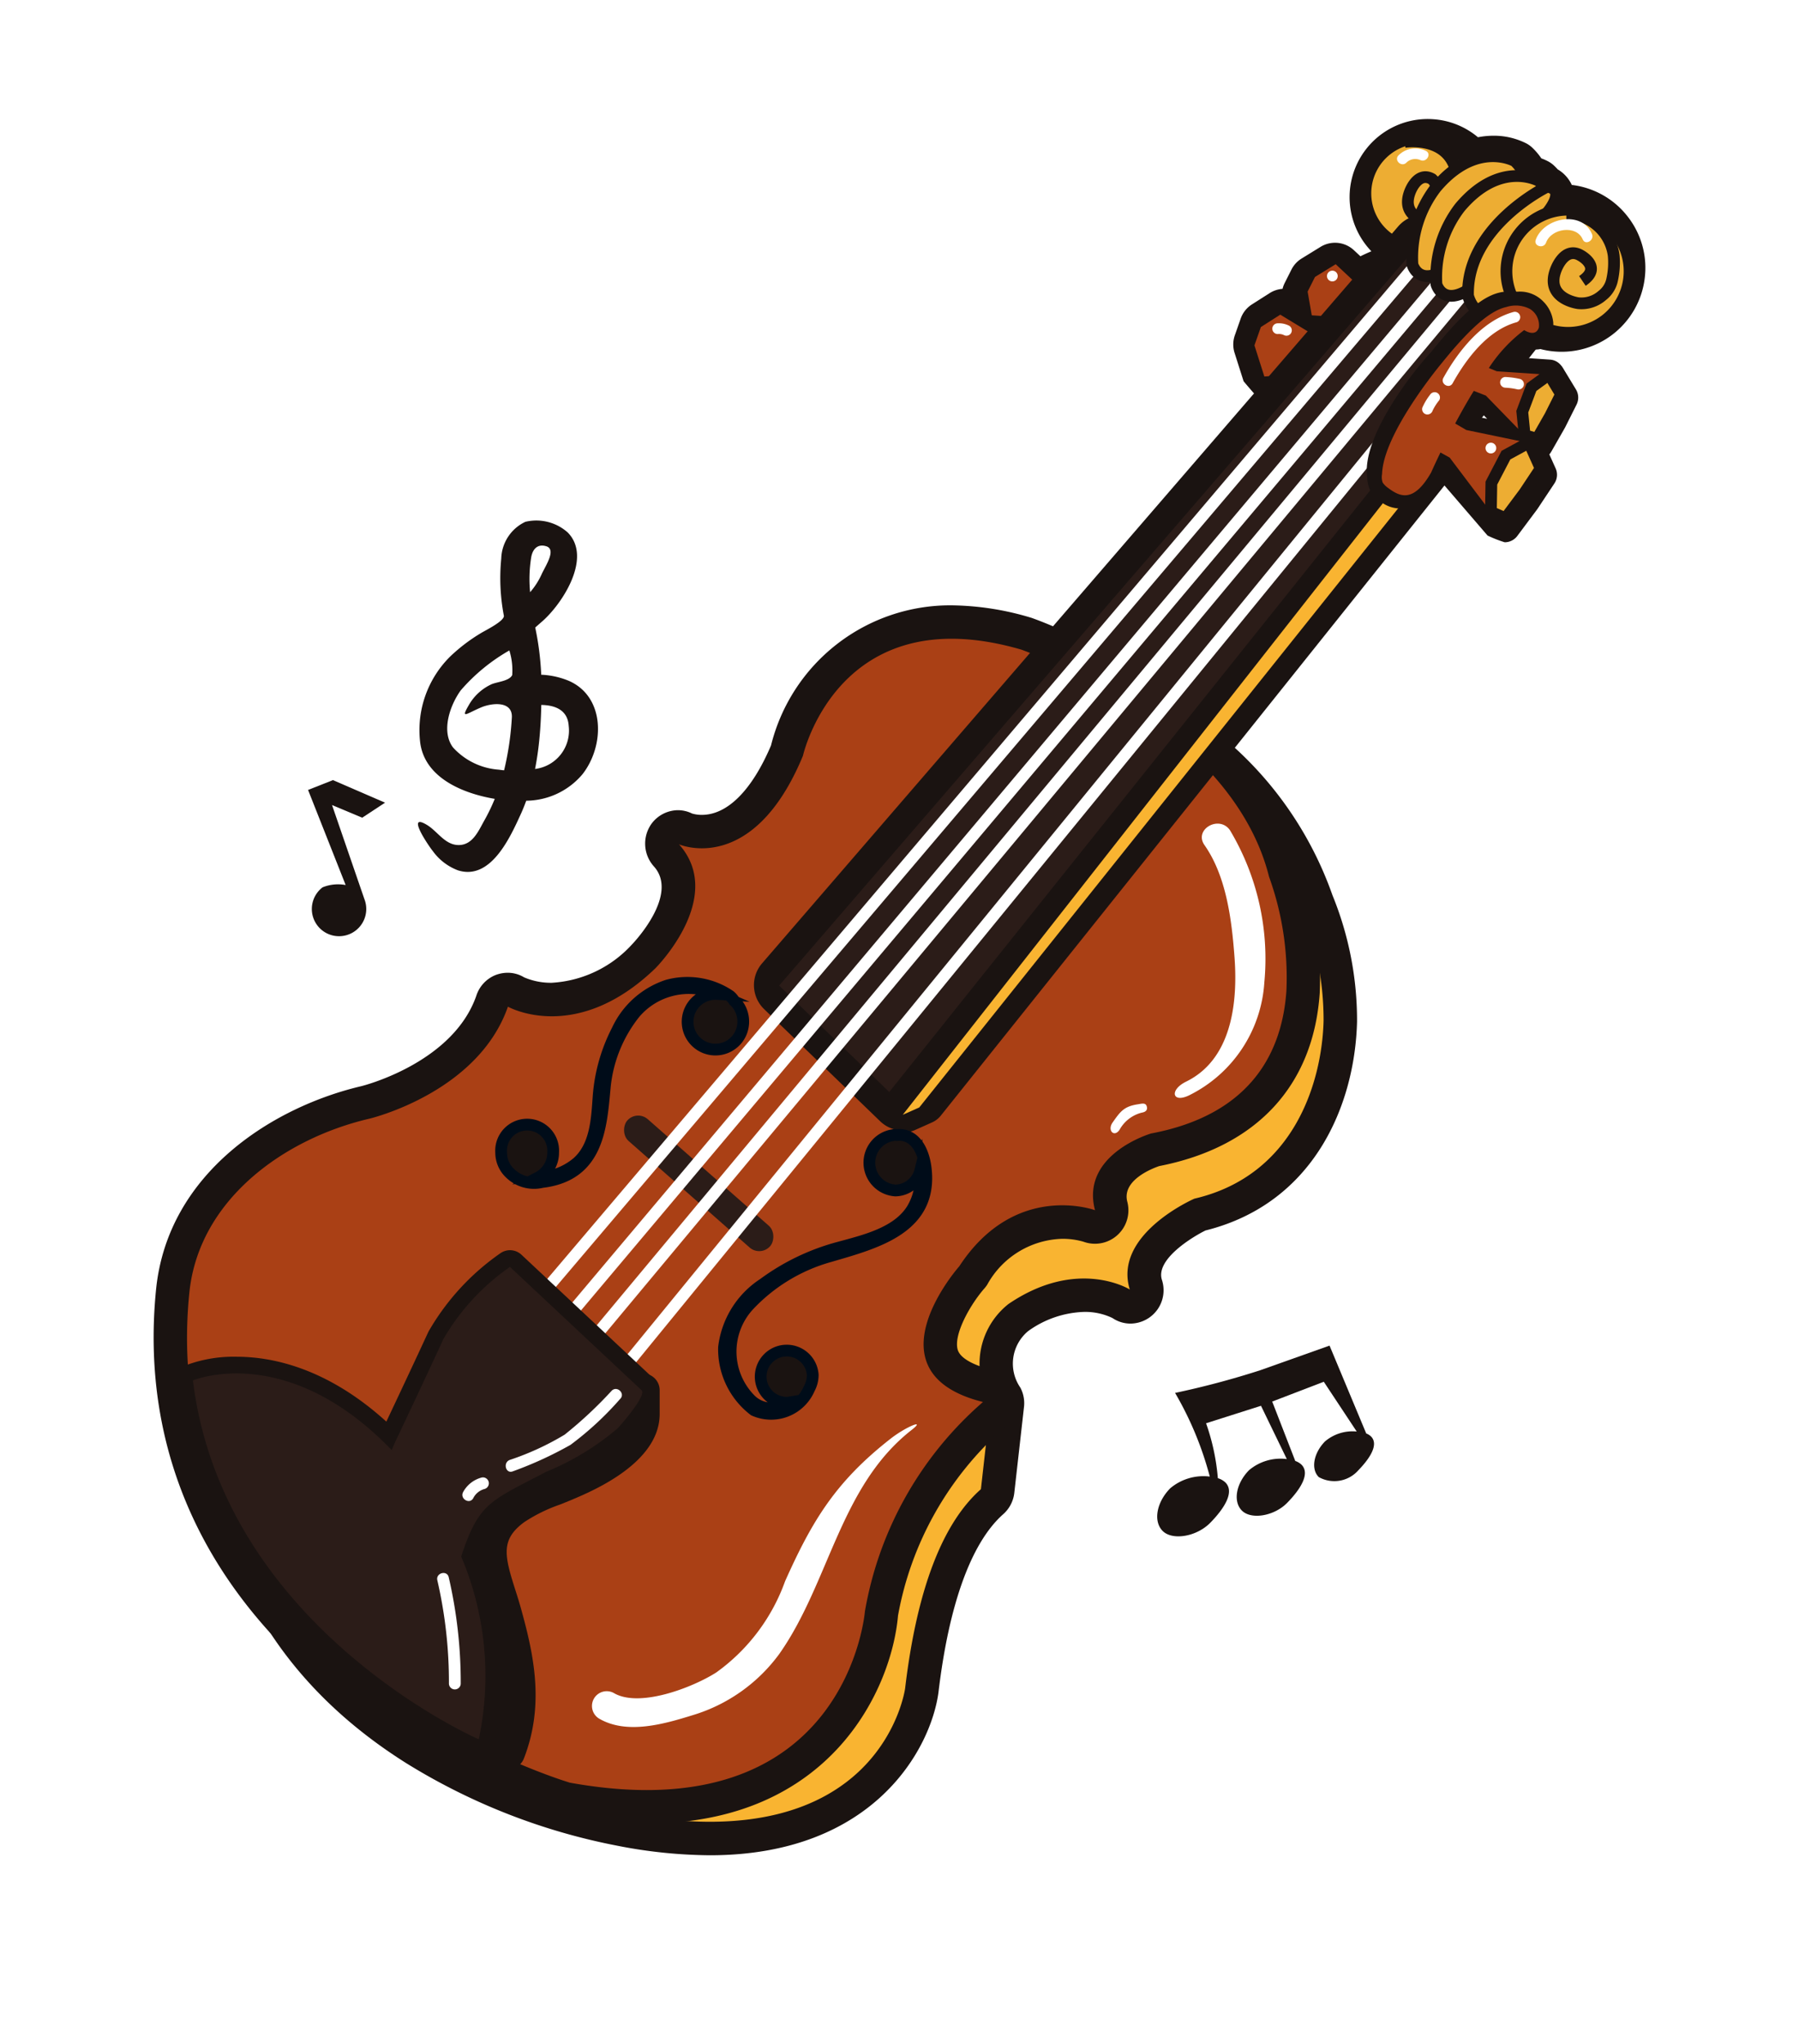
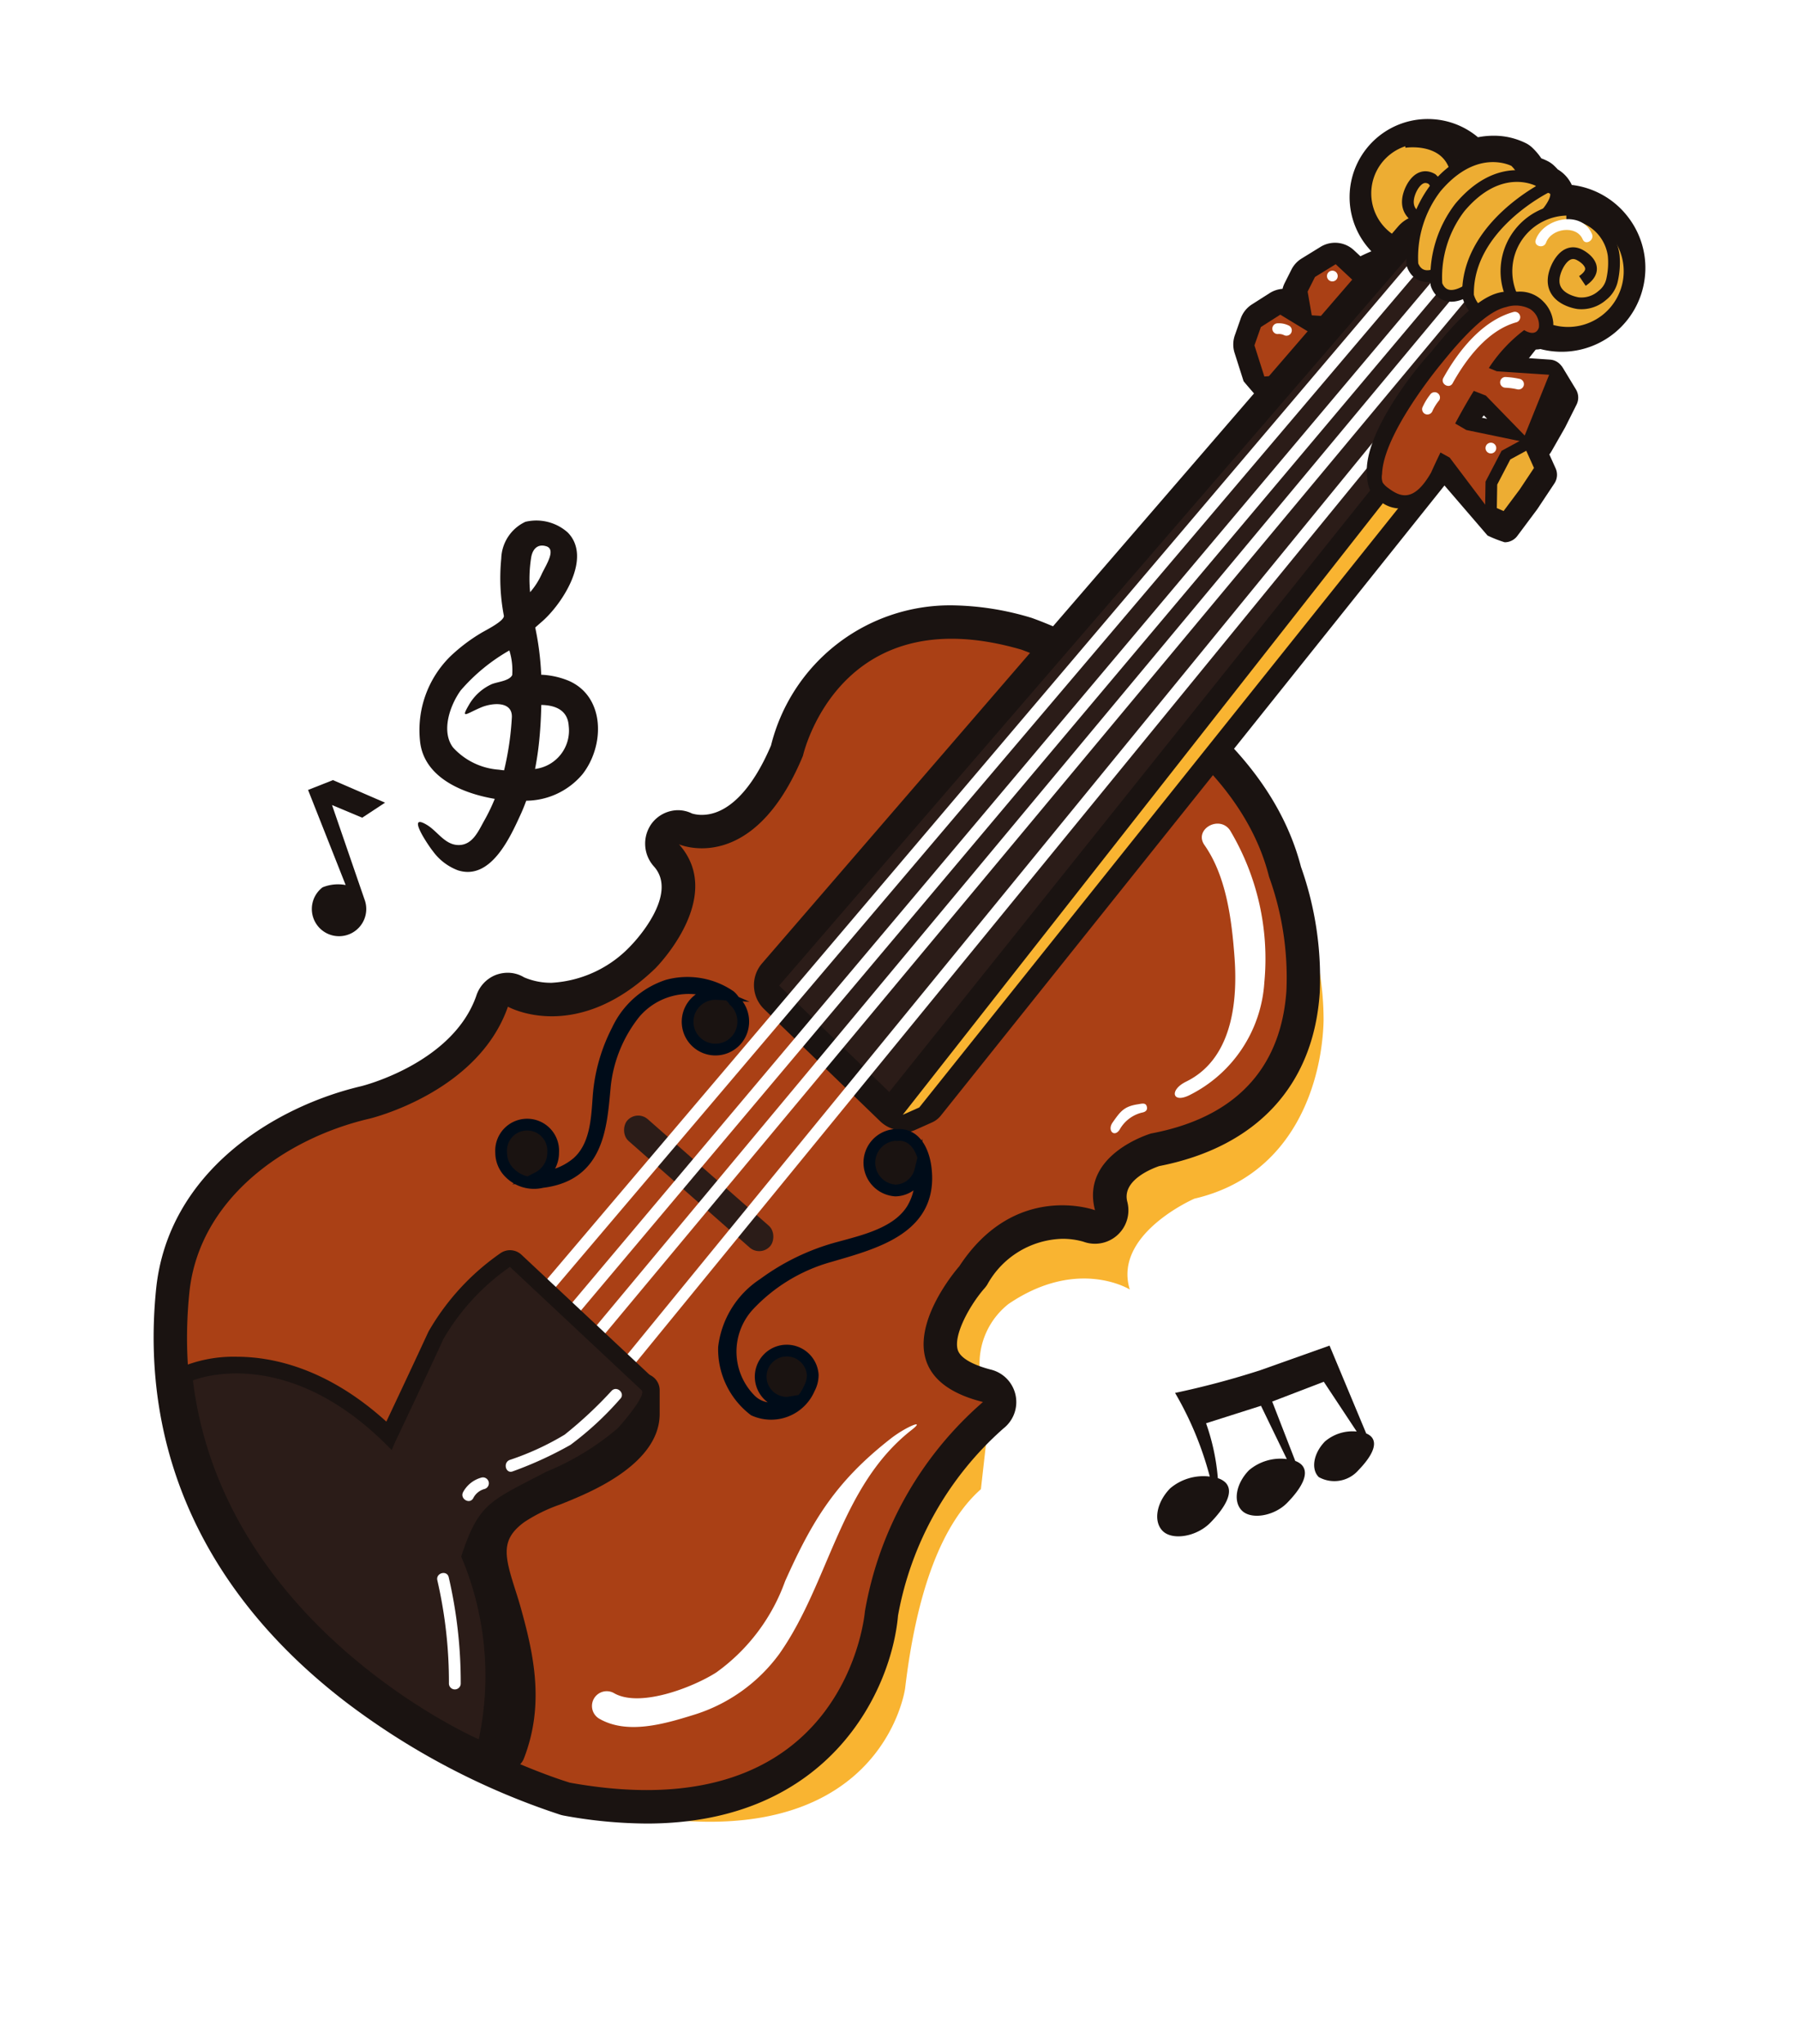
<svg xmlns="http://www.w3.org/2000/svg" width="103" height="117" viewBox="0 0 103 117">
  <defs>
    <filter id="prefix__Path_18612" width="103" height="117" x="0" y="0" filterUnits="userSpaceOnUse">
      <feOffset dy="2" />
      <feGaussianBlur result="blur" stdDeviation="1.5" />
      <feFlood flood-opacity=".161" />
      <feComposite in2="blur" operator="in" />
      <feComposite in="SourceGraphic" />
    </filter>
    <style>
            .prefix__cls-1{fill:#fff}.prefix__cls-2,.prefix__cls-9{fill:#1a1311}.prefix__cls-3{fill:#aa4015}.prefix__cls-4{fill:#edad33}.prefix__cls-4,.prefix__cls-5{stroke:#1a1311}.prefix__cls-11,.prefix__cls-4,.prefix__cls-5,.prefix__cls-9{stroke-miterlimit:10;stroke-width:.672px}.prefix__cls-5{fill:none}.prefix__cls-6{fill:#f9b431}.prefix__cls-10,.prefix__cls-11{fill:#2b1c18}.prefix__cls-9{stroke:#000c19}.prefix__cls-11{stroke:#fff}
        </style>
  </defs>
  <g id="prefix__ar_marker_violin" transform="translate(-411.31 -211.148)">
    <g filter="url(#prefix__Path_18612)" transform="translate(411.31 211.15)">
      <path id="prefix__Path_18612-2" d="M507.915 220.941a16.954 16.954 0 0 0-7.123-5.323 33.2 33.2 0 0 0-7.8-1.956c-4.425-.263-8.187 3.3-8.731 7.687-.022.178-3.615 3.593-3.615 3.593a5.912 5.912 0 0 0-2.4 3.01l-.336.954a5.883 5.883 0 0 0-.054 3.726l.152.476-7.775 8.966a19.809 19.809 0 0 0-4.274-.491 14.644 14.644 0 0 0-13.344 8.1c-.894 1.808-2.588 2.921-2.964 1.273-.334-1.465-1.5-2.884-1.638-3.665s.6-2.569.663-4.027a6.166 6.166 0 0 0-1.782-4.656 7.28 7.28 0 0 0-4.934-1.979 5.7 5.7 0 0 0-2.295.465 6.605 6.605 0 0 0-3.923 5.471 3.732 3.732 0 0 1-.406 1.785c-.409.7-.759.8-1.284 1.319-1.6 1.59-2.886 4.846-3.558 5.493s-3.419 1.882-4.328 3.1c-1.117 1.5.886 4.445-.789 5.766s-1.663 3.578-.856 5.61a5.518 5.518 0 0 0 2.315 2.7c.921.551.91 1.83-.721 2.637-4.929 2.438-9.474 6.885-10.15 13.6a28.912 28.912 0 0 0 7.458 22.726 29.649 29.649 0 0 0 8.91 8.42 40.73 40.73 0 0 0 13.687 5.319 32.725 32.725 0 0 0 6.057.608c12.387 0 16.8-8.533 17.4-13.045l.007-.06c.573-4.809 1.406-6.35 1.989-6.865a3.037 3.037 0 0 1 3.36.178 5.55 5.55 0 0 0 3.913 1.527c1.362 0 12.338-3.977 13.42-5.078 3.16-3.208 2.208-6.17.964-7.659l-3.292-7.869s3.554-6.406 3.724-12.984a22.906 22.906 0 0 0-1.714-8.934 26.513 26.513 0 0 0-4.1-7.22l6.506-8.1.434.193a6.356 6.356 0 0 0 2.716.745 5.246 5.246 0 0 0 4.18-2.087s1.25-1.978 1.307-2.062c0 0 2.86-4.358 3.053-8.444a9.041 9.041 0 0 0 1.96-12.942z" class="prefix__cls-1" data-name="Path 18612" transform="translate(-411.31 -211.15)" />
    </g>
    <path id="prefix__Path_18613" d="M497.134 242.212a7.293 7.293 0 0 1-.981-.385l-2.707-3.146c-.331-.148.378-.479.384-.841l1.563 1.358a.9.9 0 0 1 .1-.4l.866-1.662a.909.909 0 0 1 .369-.376l1.372-.746a.9.9 0 0 1 1.255.422l.694 1.541a.9.9 0 0 1-.071.871l-.961 1.446-.028.04-1.133 1.518a.9.9 0 0 1-.722.36z" class="prefix__cls-2" data-name="Path 18613" transform="translate(.325 -.022)" />
    <path id="prefix__Path_18614" d="M499.017 237.482a.92.92 0 0 1-.253-.036l-.743-.217a.9.9 0 0 1-.646-.777l-.141-1.4a.918.918 0 0 1 .054-.409l.548-1.452a.906.906 0 0 1 .313-.412l1.047-.762a.906.906 0 0 1 .532-.173.9.9 0 0 1 .772.436l.713 1.177a.9.9 0 0 1 .035.873l-.645 1.286-.023.043-.779 1.364a.9.9 0 0 1-.784.459z" class="prefix__cls-2" data-name="Path 18614" transform="translate(.325 -.018)" />
    <path id="prefix__Path_18615" d="M504.194 223.568a4.762 4.762 0 0 0-3.179-1.829h-.038l-.012-.029a2.019 2.019 0 0 0-.794-.866c-.06-.067-.125-.134-.194-.2a1.571 1.571 0 0 0-.328-.244 3.142 3.142 0 0 0-.416-.186 3.679 3.679 0 0 0-.506-.6 1.552 1.552 0 0 0-.327-.243 4.089 4.089 0 0 0-1.916-.453 4.556 4.556 0 0 0-.88.087 4.448 4.448 0 0 0-2.322-1.01 4.668 4.668 0 0 0-.554-.034 4.473 4.473 0 0 0-1.988 8.48c.006.033.011.067.019.1a2.447 2.447 0 0 0 1.519 1.652 2.355 2.355 0 0 0 2.037 1.162c.049 0 .1 0 .147-.006a2.95 2.95 0 0 0 1.995.844 2.67 2.67 0 0 0 .761-.116 4.761 4.761 0 0 0 2.559 1.168 4.793 4.793 0 0 0 5.371-4.133 4.765 4.765 0 0 0-.954-3.544z" class="prefix__cls-2" data-name="Path 18615" transform="translate(.325)" />
    <path id="prefix__Path_18616" d="M484.653 235.594a39.68 39.68 0 0 1-2.4-2.621l-.517-1.625a1.588 1.588 0 0 1 .015-1.006l.335-.956a1.586 1.586 0 0 1 .644-.812l1.014-.646a1.594 1.594 0 0 1 .739-.245 1.569 1.569 0 0 1 .123-.335l.384-.763a1.578 1.578 0 0 1 .585-.638l1.081-.666a1.584 1.584 0 0 1 1.914.191l.372.347a9.68 9.68 0 0 1 1.617-.633 1.586 1.586 0 0 1 1.608 2.571l-.219.252a1.584 1.584 0 0 1 0 1.912l-.8 1.064a1.268 1.268 0 0 0-.874 1.178l-.805 1.408a1.588 1.588 0 0 1-1.913.705l-.793-.285-.915 1.056a1.587 1.587 0 0 1-1.195.547z" class="prefix__cls-2" data-name="Path 18616" transform="translate(.258)" />
    <path id="prefix__Path_18617" d="M491.347 226.369a10.263 10.263 0 0 0-2.49 1.146l-1.328-1.242-1.186.731-.421.837.237 1.357.594.038a9.336 9.336 0 0 0-.752.925l-1.644-1-1.112.709-.368 1.048.567 1.783 1.348-.1a9.473 9.473 0 0 0-.377 1.767l1.614-1.863.59-.045 1.573.564.883-1.544-1.668-.565 1.341-1.546.184.012 1.223.623.88-1.167-1.284-.625z" class="prefix__cls-3" data-name="Path 18617" transform="translate(.255)" />
    <path id="prefix__Path_18618" d="M495.493 222.61a3.179 3.179 0 1 1-2.764-3.546 3.18 3.18 0 0 1 2.764 3.546z" class="prefix__cls-4" data-name="Path 18618" transform="translate(.325)" />
    <path id="prefix__Path_18619" d="M491.4 219.275s3.622-.584 2.968 3.385a1.364 1.364 0 0 1-1.5 1.208s-1.733-.214-1.161-1.727c0 0 .427-1.214 1.261-.745a.809.809 0 0 1-.164 1.324" class="prefix__cls-5" data-name="Path 18619" transform="translate(.325)" />
-     <path id="prefix__Path_18620" d="M451.956 317.455a28.237 28.237 0 0 1-5.275-.541 35.788 35.788 0 0 1-12.113-4.732c-7.979-5.023-11.925-12.6-11.414-21.909a12.043 12.043 0 0 1 4.057-8.832 15.786 15.786 0 0 1 7.228-4.06c.455-.14 5.2-1.689 6.328-5.448a1.894 1.894 0 0 1 1.084-1.24 1.952 1.952 0 0 1 .732-.147 1.8 1.8 0 0 1 .872.225 3.784 3.784 0 0 0 1.4.247 6.684 6.684 0 0 0 4.681-2.388c.149-.168 2.571-2.965 1.077-4.509a1.952 1.952 0 0 1-.239-2.46 1.9 1.9 0 0 1 1.545-.826 1.833 1.833 0 0 1 .741.158 1.889 1.889 0 0 0 .469.055c1.5 0 2.876-1.468 3.881-4.139a10.554 10.554 0 0 1 10.552-8.466 16.785 16.785 0 0 1 3.873.489A20.723 20.723 0 0 1 487.6 262.5a18.923 18.923 0 0 1 1.406 7.24c-.123 4.779-2.471 10.4-8.675 11.949-.76.373-2.86 1.651-2.5 2.817a1.908 1.908 0 0 1-1.806 2.513A1.832 1.832 0 0 1 475 286.7a3.6 3.6 0 0 0-1.626-.349 5.768 5.768 0 0 0-3.2 1.1 2.417 2.417 0 0 0-.447 3.23 1.905 1.905 0 0 1 .211 1.109l-.555 4.919a1.916 1.916 0 0 1-.633 1.22c-1.826 1.616-3.108 5.141-3.708 10.195-.434 3.247-3.718 9.331-13.086 9.331z" class="prefix__cls-2" data-name="Path 18620" transform="translate(0 -.103)" />
    <path id="prefix__Path_18621" d="M442.6 272.486s3.974 2.029 8.344-2.553c0 0 3.878-4.222 1.049-7.144 0 0 4.3 1.677 6.872-5.364 0 0 1.638-9.2 12.23-6.606a18.9 18.9 0 0 1 14.727 12.392 16.986 16.986 0 0 1 1.268 6.476c-.087 3.406-1.619 8.837-7.395 10.181 0 0-4.675 2.029-3.7 5.2 0 0-2.989-1.867-6.951.834a4.357 4.357 0 0 0-1.019 5.678l-.554 4.919c-2.4 2.124-3.729 6.258-4.339 11.4 0 0-1.326 9.976-16.122 7.126 0 0-23.157-3.669-21.946-24.724a10.052 10.052 0 0 1 3.466-7.479 13.808 13.808 0 0 1 6.385-3.589s6.173-1.724 7.685-6.747z" class="prefix__cls-6" data-name="Path 18621" transform="translate(0 -.103)" />
    <path id="prefix__Path_18622" d="M448.339 314.682a25.893 25.893 0 0 1-4.572-.439.858.858 0 0 1-.1-.024 40.755 40.755 0 0 1-12-6.309c-7.748-5.952-11.37-13.816-10.475-22.743.623-6.213 6.324-9.7 11.017-10.8.056-.013 5.747-1.414 7.274-5.8a.957.957 0 0 1 1.375-.519 4.7 4.7 0 0 0 2.041.425 7.664 7.664 0 0 0 5.269-2.477c.02-.021 3.366-3.443 1.3-5.768a.958.958 0 0 1 1.1-1.513 2.753 2.753 0 0 0 .922.145c1.89 0 3.621-1.647 4.876-4.641.234-.879 2.207-7.353 9.42-7.353a15.37 15.37 0 0 1 4.256.658l.051.017c.509.179 12.455 4.481 14.785 13.62a17.867 17.867 0 0 1 1.033 6.878c-.234 3.429-1.9 7.775-8.473 9.036-.369.118-3.081 1.063-2.514 3.217a.959.959 0 0 1-1.259 1.142 5.119 5.119 0 0 0-1.545-.222 5.963 5.963 0 0 0-5.091 3.058.906.906 0 0 1-.085.111c-.635.72-2.184 2.923-1.715 4.433.252.809 1.122 1.406 2.587 1.772a.957.957 0 0 1 .36 1.681 19.675 19.675 0 0 0-6.4 11.365c-.086.8-1.451 11.05-13.437 11.05z" class="prefix__cls-2" data-name="Path 18622" transform="translate(0 -.103)" />
    <path id="prefix__Path_18623" d="M448.339 315.639a26.856 26.856 0 0 1-4.742-.454 1.954 1.954 0 0 1-.2-.048 41.793 41.793 0 0 1-12.308-6.468c-8.025-6.164-11.774-14.324-10.844-23.6.672-6.715 6.75-10.467 11.75-11.64.047-.011 5.239-1.3 6.588-5.182a1.9 1.9 0 0 1 1.136-1.194 1.98 1.98 0 0 1 .66-.117 1.807 1.807 0 0 1 .939.263 3.894 3.894 0 0 0 1.586.311 6.736 6.736 0 0 0 4.586-2.191c.157-.163 2.694-2.855 1.267-4.46a1.953 1.953 0 0 1-.134-2.468 1.905 1.905 0 0 1 1.5-.761 1.833 1.833 0 0 1 .811.191 1.948 1.948 0 0 0 .561.077c1.465 0 2.868-1.41 3.959-3.974a10.568 10.568 0 0 1 10.337-8.021 16.293 16.293 0 0 1 4.523.7q.053.015.1.033c.528.185 12.9 4.642 15.382 14.238a18.933 18.933 0 0 1 1.073 7.228c-.362 5.3-3.623 8.811-9.187 9.9-.37.126-2.156.8-1.829 2.045a1.915 1.915 0 0 1-2.517 2.283 4.307 4.307 0 0 0-1.213-.163 5.055 5.055 0 0 0-4.29 2.625 1.937 1.937 0 0 1-.169.222c-.806.919-1.785 2.656-1.517 3.515.2.636 1.4 1 1.9 1.126a1.915 1.915 0 0 1 .72 3.362 18.727 18.727 0 0 0-6.042 10.718c-.362 4.165-3.825 11.904-14.386 11.904z" class="prefix__cls-2" data-name="Path 18623" transform="translate(0 -.103)" />
    <path id="prefix__Path_18624" d="M440.391 268.878s3.885 2.2 8.445-2.2c0 0 4.054-4.053 1.351-7.093 0 0 4.223 1.857 7.094-5.067 0 0 2.027-9.121 12.5-6.081 0 0 11.993 4.222 14.188 13.005a16.981 16.981 0 0 1 .993 6.524c-.233 3.4-1.922 7.073-7.749 8.171 0 0-4.054 1.183-3.209 4.392 0 0-4.561-1.689-7.77 3.209 0 0-5.4 6.08 1.355 7.77a20.464 20.464 0 0 0-6.76 11.992s-1.013 12.668-16.89 9.8c0 0-23.893-7.053-21.789-28.038.536-5.344 5.436-8.83 10.282-9.966-.001.004 6.234-1.463 7.959-6.418z" class="prefix__cls-3" data-name="Path 18624" transform="translate(0 -.103)" />
    <path id="prefix__Path_18625" d="M462.357 274.953a.879.879 0 0 1-.61-.245l-6.7-6.432a.868.868 0 0 1-.055-1.2l36.762-42.29a.879.879 0 0 1 1.09-.193l6.024 3.316a.868.868 0 0 1 .264 1.3l-36.083 45.406a.877.877 0 0 1-.63.33.587.587 0 0 1-.062.008z" class="prefix__cls-2" data-name="Path 18625" transform="translate(.325)" />
    <path id="prefix__Path_18626" fill="#1a1311" stroke="#1a1311" stroke-miterlimit="10" stroke-width="0.336px" d="M462.7 275.7a1.736 1.736 0 0 1-1.208-.489l-6.642-6.417a1.741 1.741 0 0 1-.108-2.388l36.424-42.19a1.739 1.739 0 0 1 2.16-.385l5.969 3.308a1.74 1.74 0 0 1 .523 2.6l-35.752 45.3a1.74 1.74 0 0 1-1.249.658c-.043.003-.082.003-.117.003z" data-name="Path 18626" transform="translate(.325)" />
    <path id="prefix__Path_18627" fill="#2b1c18" stroke="#2b1c18" stroke-miterlimit="10" stroke-width="0.672px" d="M456.055 267.547l6.641 6.417 35.752-45.3-5.969-3.309z" data-name="Path 18627" transform="translate(.325)" />
    <path id="prefix__Path_18628" d="M453.232 268.478a1.15 1.15 0 0 0-.229-.262 4.336 4.336 0 0 0-3.563-.6 4.828 4.828 0 0 0-2.875 2.549 9.837 9.837 0 0 0-1.083 3.835c-.092 1.217-.134 2.814-1.224 3.768a3.657 3.657 0 0 1-2.245.851 1.6 1.6 0 0 0 .869-1.442 1.492 1.492 0 1 0-2.977 0 1.629 1.629 0 0 0 .511 1.191 1.964 1.964 0 0 0 1.839.5c3.222-.386 3.369-3.159 3.581-5.409a8.006 8.006 0 0 1 1.714-4.254 4.055 4.055 0 0 1 4.716-1.1 1.593 1.593 0 1 0 1.5 1.589 1.622 1.622 0 0 0-.534-1.216z" class="prefix__cls-9" data-name="Path 18628" transform="translate(.098 -.057)" />
    <rect id="prefix__Rectangle_478" width="10.893" height="1.662" class="prefix__cls-10" data-name="Rectangle 478" rx=".831" transform="rotate(41.35 -140.036 730.616)" />
    <path id="prefix__Line_118" d="M0 58.979L50.07 0" class="prefix__cls-11" data-name="Line 118" transform="translate(442.29 226.314)" />
    <path id="prefix__Line_119" d="M0 60.147L50.639 0" class="prefix__cls-11" data-name="Line 119" transform="translate(443.884 226.314)" />
    <path id="prefix__Line_120" d="M0 60.148L50.11 0" class="prefix__cls-11" data-name="Line 120" transform="translate(444.878 228.108)" />
    <path id="prefix__Line_121" d="M0 61.268L50.088 0" class="prefix__cls-11" data-name="Line 121" transform="translate(446.294 229.089)" />
    <path id="prefix__Path_18629" d="M497.715 220.367s-2.2-1.234-4.519 1.52a6.568 6.568 0 0 0-1.344 4.4s.351 1.324 1.951.242c0 0 .213-2.775 2.265-3.721 0-.008 3.449-.698 1.647-2.441z" class="prefix__cls-4" data-name="Path 18629" transform="translate(.325)" />
    <path id="prefix__Path_18630" d="M499.089 221.5s-2.2-1.233-4.519 1.521a6.56 6.56 0 0 0-1.344 4.395s.35 1.323 1.951.242c0 0 .213-2.775 2.264-3.721 0-.003 3.45-.696 1.648-2.437z" class="prefix__cls-4" data-name="Path 18630" transform="translate(.325)" />
    <path id="prefix__Path_18631" d="M499.561 221.838s-4.622 2.246-4.526 6.229c0 0 .483 2.134 2.567.318 0 0 .16.07.759-1.376a12.794 12.794 0 0 1 1.215-3.691s1.145-1.336-.015-1.48z" class="prefix__cls-4" data-name="Path 18631" transform="translate(.325)" />
    <path id="prefix__Path_18632" d="M504.255 227.131a3.525 3.525 0 1 1-3.041-3.951 3.526 3.526 0 0 1 3.041 3.951z" class="prefix__cls-4" data-name="Path 18632" transform="translate(.325)" />
    <path id="prefix__Path_18633" d="M500.664 223.4a2.728 2.728 0 0 1 2.711 2.375 4.466 4.466 0 0 1-.08 1.345 1.531 1.531 0 0 1-.574.942 1.8 1.8 0 0 1-1.379.442s-1.921-.249-1.275-1.923c0 0 .48-1.344 1.4-.818 0 0 1.292.672.116 1.467" class="prefix__cls-5" data-name="Path 18633" transform="translate(.325)" />
    <path id="prefix__Path_18634" d="M462.911 275.988a1.331 1.331 0 0 1-1.048-2.154l30.092-37.634c.254-.324.329-.817.741-.817h.042a1.334 1.334 0 0 1 1.053.572l.543.785a1.34 1.34 0 0 1-.054 1.59l-29.353 36.719a1.349 1.349 0 0 1-.5.385l-.977.436a1.319 1.319 0 0 1-.539.118z" class="prefix__cls-2" data-name="Path 18634" transform="translate(.245 -.033)" />
    <path id="prefix__Path_18635" d="M462.758 275l.947-.422 28.461-35.6-.526-.76z" class="prefix__cls-6" data-name="Path 18635" transform="translate(.237 -.035)" />
    <path id="prefix__Path_18636" d="M499.918 229.642c-.015.557.02.887-.131 1.092a1.056 1.056 0 0 1-.866.42 1.749 1.749 0 0 1-.56-.107 6.427 6.427 0 0 0-.555.556l1.93.132a.87.87 0 0 1 .748 1.192l-1.242 3.084a.842.842 0 0 1 .075.13.873.873 0 0 1-.028.784l-2.182 3.966a.869.869 0 0 1-.7.448h-.062a.871.871 0 0 1-.694-.346l-1.9-2.524-.033.075a.9.9 0 0 1-.041.082 2.6 2.6 0 0 1-2.16 1.592 1.8 1.8 0 0 1-1.589-.446 1.357 1.357 0 0 1-.576-.763 2.033 2.033 0 0 1-.089-.547c-.329-2.271 2.573-6 3.649-7.151 1.771-2.192 3.05-3.391 4.279-3.467h.713a1.852 1.852 0 0 1 1.45.574 1.957 1.957 0 0 1 .564 1.224zm-3.788 5.478l-.438-.45-.184.321z" class="prefix__cls-2" data-name="Path 18636" transform="translate(.325)" />
    <path id="prefix__Path_18637" d="M494.3 235.391c.319-.6.68-1.24 1.066-1.868l.689.27 2.225 2.287 1.4-3.478-3-.2-.453-.188a8.56 8.56 0 0 1 2.023-2.17s.646.439.84-.141a1.092 1.092 0 0 0-.5-1.063 1.756 1.756 0 0 0-1.346-.121c-.752.164-1.815.861-3.676 3.17 0 0-3.382 4.016-3.455 6.4a.947.947 0 0 0 .036.485 1.234 1.234 0 0 0 .321.314c.669.5 1.449.861 2.451-.888 0 0 .2-.455.537-1.15l.528.294 2.363 3.131 2.182-3.966-3.594-.746z" class="prefix__cls-3" data-name="Path 18637" transform="translate(.325)" />
    <path id="prefix__Path_18638" d="M440.333 312.529a.96.96 0 0 1-.406-.09l-1.54-.721a.956.956 0 0 1-.533-.681l-2.43-12.285a.96.96 0 0 1 .247-.847l7.976-8.361a.951.951 0 0 1 .853-.283l3.7.629a.957.957 0 0 1 .8.944v1.357c0 2.795-3.8 4.394-5.047 4.92-.224.094-.451.184-.678.274a9.154 9.154 0 0 0-2.015.99c-1.374 1-1.155 1.913-.528 3.879.109.342.22.691.319 1.048.745 2.669 1.372 5.533.174 8.616a.96.96 0 0 1-.893.611z" class="prefix__cls-2" data-name="Path 18638" transform="translate(.079 -.103)" />
    <path id="prefix__Path_18639" d="M438.721 311.773a.953.953 0 0 1-.381-.079c-.618-.268-15.149-6.74-16.935-21.3a.958.958 0 0 1 .577-1 7.8 7.8 0 0 1 2.865-.477c2.106 0 5.228.673 8.583 3.714.558-1.182 1.621-3.437 2.4-5.127l.017-.034a13.854 13.854 0 0 1 4.107-4.474.958.958 0 0 1 1.211.081l7.542 7.066a1.09 1.09 0 0 1 .338.781c.021 1.014-1.671 2.749-1.687 2.767a11.669 11.669 0 0 1-3.389 2.192c-.312.153-.624.306-.932.468l-.817.424c-2.358 1.218-2.758 1.425-3.482 3.55a18.2 18.2 0 0 1 .922 10.7.957.957 0 0 1-.935.752z" class="prefix__cls-2" data-name="Path 18639" transform="translate(0 -.103)" />
    <path id="prefix__Path_18640" d="M448.043 290.834l-7.536-7.06a12.906 12.906 0 0 0-3.81 4.128c-1.106 2.407-2.769 5.911-2.769 5.911-.067.152-.128.3-.192.448-6.026-6.257-11.38-3.987-11.38-3.987 1.739 14.188 16.365 20.542 16.365 20.542a17.505 17.505 0 0 0-1.006-10.463c1.012-3.087 1.649-3.162 4.873-4.853a15.171 15.171 0 0 0 4.082-2.482c.14-.143 1.683-1.893 1.373-2.184z" class="prefix__cls-10" data-name="Path 18640" transform="translate(0 -.103)" />
    <path id="prefix__Path_18641" d="M498.527 236.506l-1.321.719-.834 1.6-.027 1.647.834.371 1.091-1.461.925-1.392z" class="prefix__cls-4" data-name="Path 18641" transform="translate(.325 -.023)" />
-     <path id="prefix__Path_18642" d="M499.677 232.6l-1.008.734-.527 1.4.135 1.346.715.209.75-1.313.621-1.238z" class="prefix__cls-4" data-name="Path 18642" transform="translate(.325 -.019)" />
    <path id="prefix__Path_18643" d="M464.158 278.056c-.11-.862-.533-1.889-1.545-1.871-.029 0-.057.008-.085.01s-.061-.01-.093-.01a1.594 1.594 0 0 0 0 3.182 1.5 1.5 0 0 0 1.42-1.139 3.451 3.451 0 0 1-.457 2.2c-.843 1.377-2.758 1.813-4.2 2.208a12.857 12.857 0 0 0-4.318 2.075 5.058 5.058 0 0 0-2.264 3.642 4.4 4.4 0 0 0 1.723 3.591 2.375 2.375 0 0 0 3.158-1.236 1.652 1.652 0 0 0 .2-.783 1.492 1.492 0 1 0-1.489 1.591 1.5 1.5 0 0 0 .166-.017 1.713 1.713 0 0 1-2.252-.162 3.908 3.908 0 0 1-.129-5.355 10.039 10.039 0 0 1 4.65-2.841c2.657-.775 5.957-1.61 5.515-5.085z" class="prefix__cls-9" data-name="Path 18643" transform="translate(.146 -.07)" />
    <path id="prefix__Path_18644" d="M481.5 258.722c-.619-.885-2.084-.043-1.458.852 1.262 1.8 1.563 4.308 1.722 6.449.2 2.76-.242 5.851-2.77 7.091-.979.479-.8 1.26.176.782a7.761 7.761 0 0 0 4.3-6.467 14.338 14.338 0 0 0-1.97-8.707z" class="prefix__cls-1" data-name="Path 18644" transform="translate(.229 -.05)" />
    <path id="prefix__Path_18645" d="M476.76 274.549c-.066-.241-.293-.16-.52-.126-.794.121-1 .42-1.438 1.041-.315.447.081.869.392.427a2.018 2.018 0 0 1 1.271-.99c.228-.035.351-.15.295-.352z" class="prefix__cls-1" data-name="Path 18645" transform="translate(.209 -.059)" />
    <path id="prefix__Path_18646" d="M462.186 293.6c-3.133 2.448-4.487 4.663-6.054 8.171a10.987 10.987 0 0 1-3.938 5.219c-1.313.841-4.393 2.053-5.875 1.173a.845.845 0 0 0-.852 1.458c1.6.949 3.746.32 5.388-.189a9.548 9.548 0 0 0 4.95-3.507c2.87-4.08 3.464-9.608 7.576-12.819.857-.672-.347-.17-1.195.494z" class="prefix__cls-1" data-name="Path 18646" transform="translate(.126 -.103)" />
    <path id="prefix__Path_18647" d="M446.245 290.832a23.767 23.767 0 0 1-2.7 2.521 15.665 15.665 0 0 1-3.145 1.447c-.4.157-.226.811.18.651a21.552 21.552 0 0 0 3.3-1.514 18.048 18.048 0 0 0 2.84-2.626c.319-.303-.16-.78-.475-.479z" class="prefix__cls-1" data-name="Path 18647" transform="translate(.091 -.077)" />
    <path id="prefix__Path_18648" d="M438.794 295.812a1.7 1.7 0 0 0-1.047.831c-.2.385.38.726.584.341a1.016 1.016 0 0 1 .642-.52.338.338 0 0 0-.179-.652z" class="prefix__cls-1" data-name="Path 18648" transform="translate(.077 -.079)" />
    <path id="prefix__Path_18649" d="M436.929 301.538c-.1-.424-.753-.244-.651.179a25.97 25.97 0 0 1 .663 5.906.338.338 0 0 0 .676 0 26.734 26.734 0 0 0-.688-6.085z" class="prefix__cls-1" data-name="Path 18649" transform="translate(.072 -.103)" />
    <path id="prefix__Path_18650" d="M497.644 229.006c-1.79.49-3.157 2.217-4.019 3.772-.192.347.338.656.529.31.784-1.412 2.023-3.044 3.652-3.49a.307.307 0 0 0-.162-.592z" class="prefix__cls-1" data-name="Path 18650" transform="translate(.325)" />
    <path id="prefix__Path_18651" d="M493.277 233.64a.312.312 0 0 0-.419.11 3.406 3.406 0 0 0-.44.738.307.307 0 0 0 .214.378.314.314 0 0 0 .377-.215 2.909 2.909 0 0 1 .378-.591.307.307 0 0 0-.11-.42z" class="prefix__cls-1" data-name="Path 18651" transform="translate(.325)" />
    <path id="prefix__Path_18652" d="M498.011 232.842a4.671 4.671 0 0 0-.848-.113.307.307 0 0 0 0 .613 3.772 3.772 0 0 1 .685.092.312.312 0 0 0 .377-.215.308.308 0 0 0-.214-.377z" class="prefix__cls-1" data-name="Path 18652" transform="translate(.325)" />
    <path id="prefix__Path_18653" d="M496.344 236.513a.307.307 0 0 0 0 .614.307.307 0 0 0 0-.614z" class="prefix__cls-1" data-name="Path 18653" transform="translate(.325 -.022)" />
    <path id="prefix__Path_18654" d="M487.344 226.643a.307.307 0 0 0 0 .614.307.307 0 0 0 0-.614z" class="prefix__cls-1" data-name="Path 18654" transform="translate(.248)" />
    <path id="prefix__Path_18655" d="M484.89 229.8a1.277 1.277 0 0 0-.666-.144.307.307 0 0 0 0 .614.67.67 0 0 1 .357.06.307.307 0 0 0 .309-.53z" class="prefix__cls-1" data-name="Path 18655" transform="translate(.239)" />
    <path id="prefix__Path_18656" d="M502.132 224.545c-.587-1.391-2.772-.928-3.22.329-.133.374.46.533.592.163.291-.818 1.737-1.038 2.1-.182.152.363.68.045.528-.31z" class="prefix__cls-1" data-name="Path 18656" transform="translate(.325)" />
-     <path id="prefix__Path_18657" d="M492.612 219.781a1.355 1.355 0 0 0-1.548.253c-.289.271.146.7.434.433a.721.721 0 0 1 .805-.156c.357.163.669-.366.309-.53z" class="prefix__cls-1" data-name="Path 18657" transform="translate(.325)" />
    <path id="prefix__Path_18658" d="M443.8 250.153a4.676 4.676 0 0 0-1.58-.349v-.044a16.406 16.406 0 0 0-.341-2.657q.182-.163.365-.321c1.18-1.014 2.919-3.683 1.494-5.122a2.7 2.7 0 0 0-2.423-.609 2.4 2.4 0 0 0-1.381 2.1 11.442 11.442 0 0 0 .149 3.274c.048.31-1.116.869-1.317 1a9.876 9.876 0 0 0-1.744 1.325 5.927 5.927 0 0 0-1.735 4.889c.235 2.075 2.476 2.97 4.275 3.271a10.714 10.714 0 0 1-.6 1.243c-.324.575-.651 1.373-1.422 1.4-.81.031-1.235-.77-1.853-1.146-1.24-.752.089 1.2.334 1.5A3.136 3.136 0 0 0 437.45 261c1.9.609 3.019-1.941 3.623-3.262.108-.237.2-.478.292-.721a4.252 4.252 0 0 0 3.214-1.51c1.28-1.622 1.321-4.434-.779-5.354zm-1.282-7.7c.57.188-.022 1.073-.256 1.564a4.188 4.188 0 0 1-.676 1.063 7.793 7.793 0 0 1 .068-2.03c.105-.519.43-.74.869-.594zM439.8 255.24a3.915 3.915 0 0 1-2.632-1.277c-.7-.942-.149-2.444.447-3.264a10.61 10.61 0 0 1 2.782-2.284 3.8 3.8 0 0 1 .164 1.41c-.176.354-.887.384-1.211.537a2.89 2.89 0 0 0-1.226 1.1c-.555.938-.209.579.658.213.622-.263 1.782-.377 1.76.55a16.863 16.863 0 0 1-.445 3.05c-.103-.007-.203-.02-.297-.035zm2.068-.037c.09-.453.159-.91.212-1.369.087-.762.13-1.533.147-2.3.807.015 1.514.294 1.57 1.208a2.214 2.214 0 0 1-1.932 2.458z" class="prefix__cls-2" data-name="Path 18658" transform="translate(.075 -.032)" />
    <path id="prefix__Path_18659" d="M489.555 293.452a.826.826 0 0 0-.269-.166l-2.1-5.03-3.98 1.414a48.541 48.541 0 0 1-4.864 1.294 19.157 19.157 0 0 1 1.987 4.789 2.947 2.947 0 0 0-2.265.671c-.792.807-.983 1.9-.427 2.448s1.933.33 2.724-.478 1.411-1.765.856-2.31a1.11 1.11 0 0 0-.426-.239 12.488 12.488 0 0 0-.675-3.143l3.145-1 1.478 3.049a2.8 2.8 0 0 0-2.162.636c-.752.765-.932 1.806-.4 2.323s1.834.312 2.584-.454 1.339-1.674.812-2.191a1 1 0 0 0-.35-.206l-1.32-3.4 2.954-1.133 1.884 2.848a2.436 2.436 0 0 0-1.815.566c-.66.674-.819 1.588-.356 2.043a1.831 1.831 0 0 0 2.273-.4c.657-.677 1.175-1.476.712-1.931z" class="prefix__cls-2" data-name="Path 18659" transform="translate(.246 -.079)" />
    <path id="prefix__Path_18660" d="M430.373 255.849l-1.425.563 2.152 5.443a2.36 2.36 0 0 0-1.321.132 1.558 1.558 0 1 0 2.392.668l-1.851-5.378 1.728.724 1.307-.86z" class="prefix__cls-2" data-name="Path 18660" transform="translate(0 -.044)" />
  </g>
</svg>